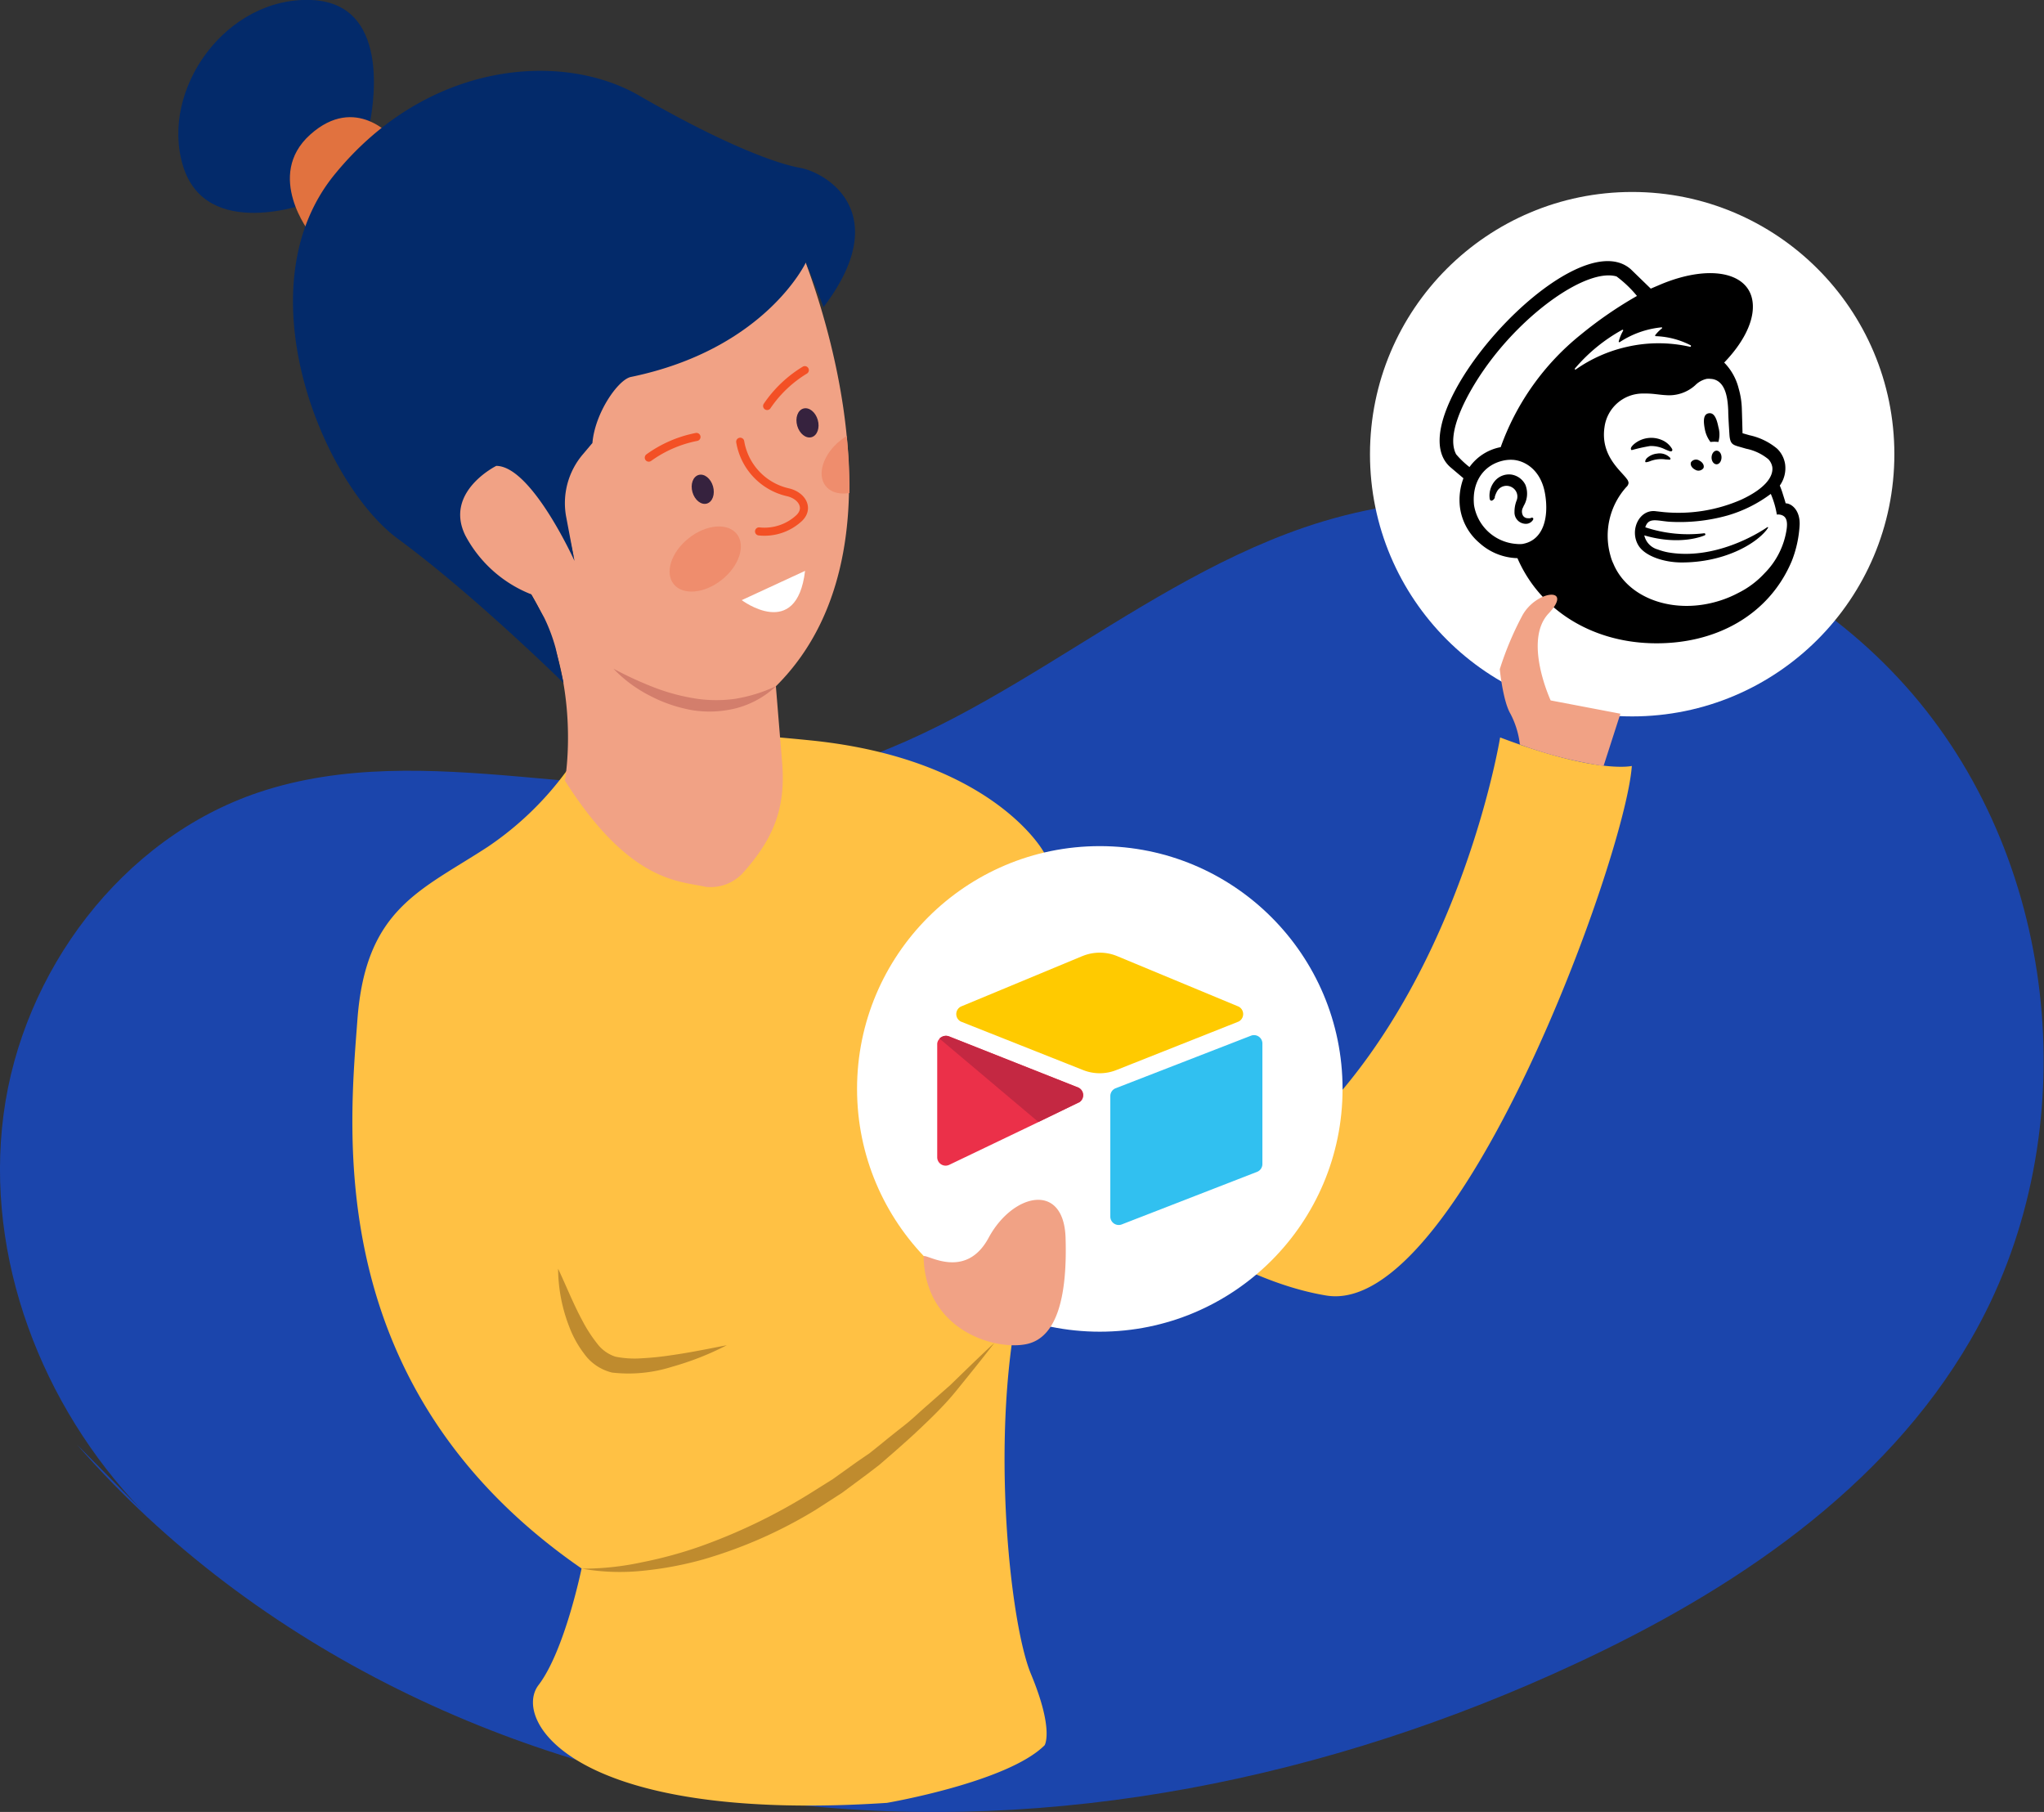
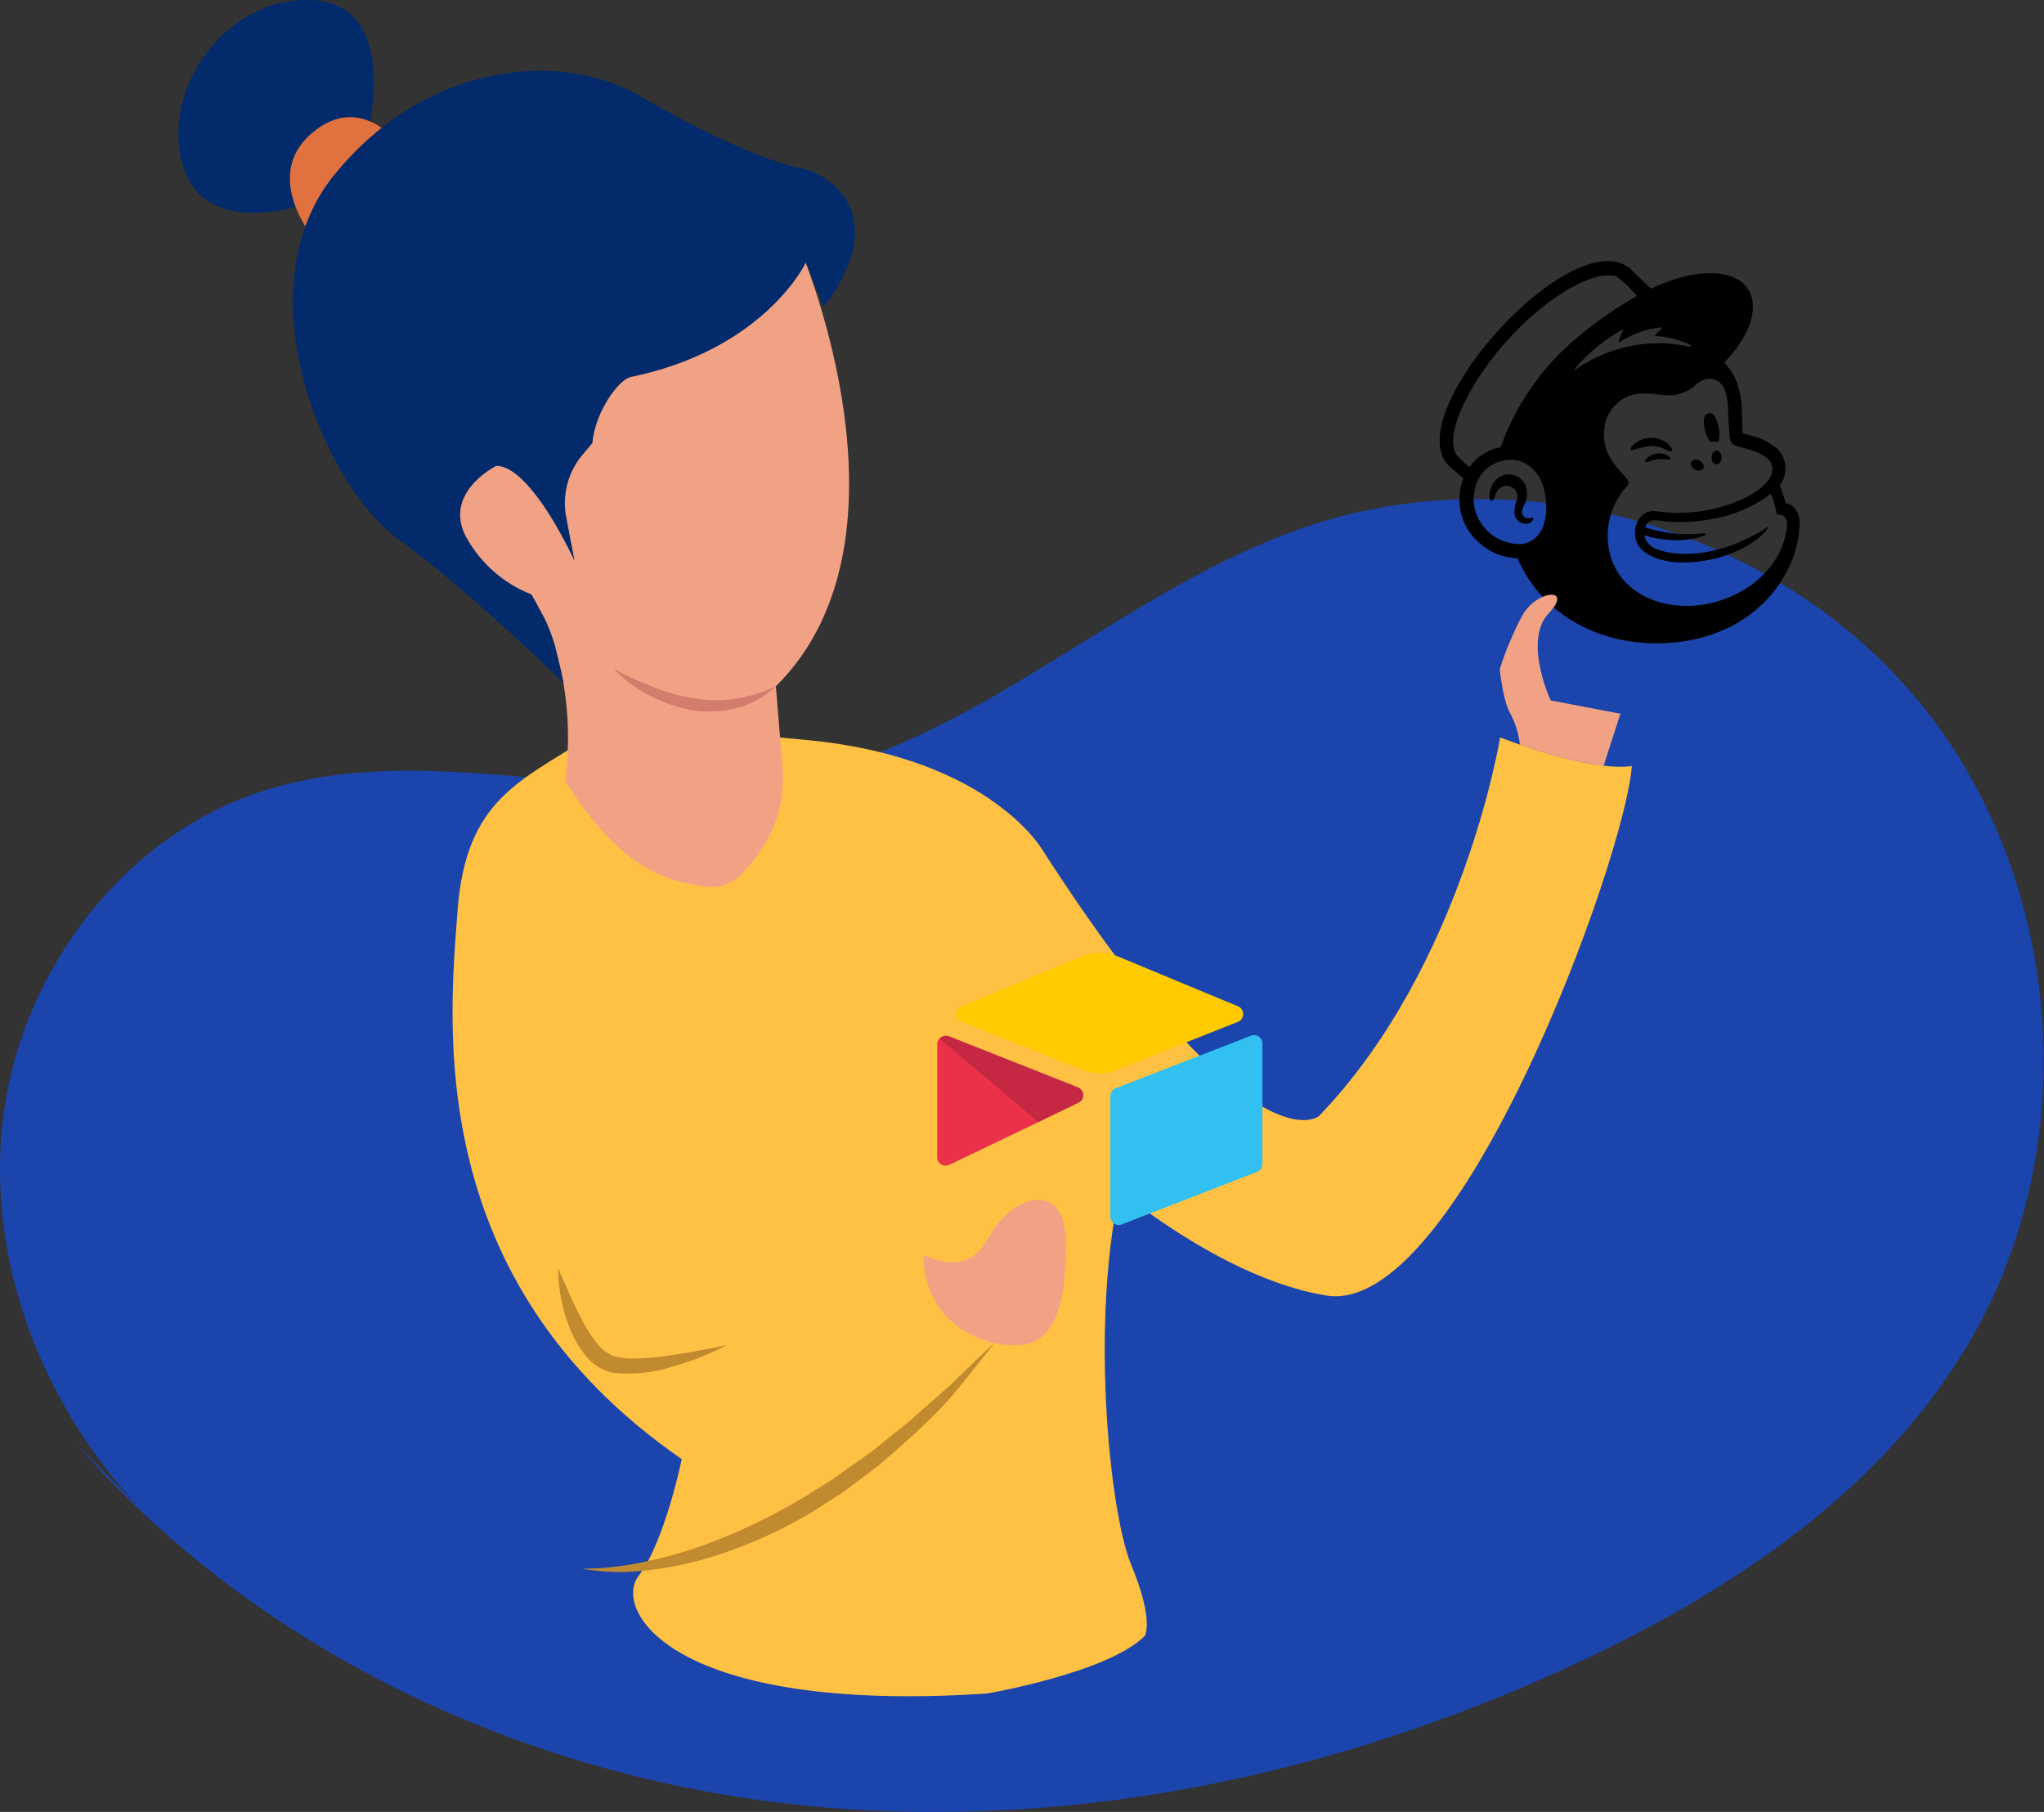
<svg xmlns="http://www.w3.org/2000/svg" viewBox="0 0 243 215.39" aria-hidden="true">
  <rect x="0" y="0" width="243" height="215.39" fill="#333333" stroke="none" />
  <defs>
    <clipPath id="person-2_svg__a">
-       <path d="M67.16 92.8s2.16-11.94-4-22.13c0 0-11.91-3.18-8.14-12.09 5.06-11.94 12.78 5.2 13.28 8.07l-3.84-18L69 46.43l4.73-5.74h8.32s8.76-4.3 12.77-11.91c0 0 15.48 36.16-2.58 52.8l6.8 17.86s-11.39 9-14.4 8.25S74.91 105 67.16 92.8z" fill="none" />
-     </clipPath>
+       </clipPath>
  </defs>
  <g data-name="Layer 2">
    <g data-name="Layer 1">
      <path d="M9.16 171.73C30.34 196 61.4 210.65 93.38 214.38s64.71-3 93.9-16.6c18.68-8.67 36.69-20.72 47-38.52 13.56-23.33 11-55-6.11-75.81s-47.61-29.51-73.12-20.75c-21.68 7.43-39 25.79-61.52 29.93-20.71 3.8-42.81-5.13-62.78 1.56C14.48 99.65 2.65 115.48.42 132.5s4.54 34.62 16.43 47" fill="#1b45ac" />
-       <path d="M125.83 135.26S142 151.41 157.67 154s35.55-52 36.33-62.95c0 0-4.08 1-15.66-3.39 0 0-4.4 27.21-21.53 45 0 0-8 6.93-32.78-31.47 0 0-6.1-11-27.67-13.18s-26.47-.34-26.47-.34a37.59 37.59 0 01-11.91 13c-8 5.22-14.51 7.34-15.49 20.55s-4.26 43.87 26.65 65.23c0 0-2 9.78-5.12 13.86s3.91 16.47 41.42 14c0 0 14.35-2.45 18.75-6.85 0 0 1.15-1.8-1.63-8.48s-5.38-33.44 0-49.42 2.78-17 1.15-20.22" fill="#ffc144" />
+       <path d="M125.83 135.26S142 151.41 157.67 154s35.55-52 36.33-62.95c0 0-4.08 1-15.66-3.39 0 0-4.4 27.21-21.53 45 0 0-8 6.93-32.78-31.47 0 0-6.1-11-27.67-13.18s-26.47-.34-26.47-.34c-8 5.22-14.51 7.34-15.49 20.55s-4.26 43.87 26.65 65.23c0 0-2 9.78-5.12 13.86s3.91 16.47 41.42 14c0 0 14.35-2.45 18.75-6.85 0 0 1.15-1.8-1.63-8.48s-5.38-33.44 0-49.42 2.78-17 1.15-20.22" fill="#ffc144" />
      <path d="M67.16 92.8s2.16-11.94-4-22.13c0 0-11.91-3.18-8.14-12.09 5.06-11.94 12.78 5.2 13.28 8.07l-3.84-18L69 46.43l4.73-5.74h8.32s8.76-4.3 12.77-11.91c0 0 15.36 35-2.58 52.8l.76 9.29c.4 5.39-1.16 9-4.77 13a5.25 5.25 0 01-4.34 1.55c-3.07-.71-8.98-.42-16.73-12.62z" fill="#f1a285" />
      <path d="M72.93 79.49a43.85 43.85 0 004.69 2.17A23.92 23.92 0 0082.46 83a16.05 16.05 0 004.94.07 18.51 18.51 0 004.87-1.51 11 11 0 01-4.64 2.6 12.94 12.94 0 01-5.4.25 17.44 17.44 0 01-5.07-1.76 16 16 0 01-4.23-3.16z" fill="#d37e6c" />
      <g clip-path="url(#person-2_svg__a)">
        <path d="M88 52.51a7.42 7.42 0 005.64 6c1.68.37 2.61 1.89 1.36 3.08a6.05 6.05 0 01-4.76 1.58" stroke="#f35025" stroke-linecap="round" stroke-linejoin="round" stroke-width=".96" fill="none" />
        <ellipse cx="83.54" cy="58.17" rx="1.27" ry="1.77" transform="rotate(-16.03 83.505 58.148)" fill="#36223e" />
        <ellipse cx="96" cy="50.27" rx="1.27" ry="1.77" transform="rotate(-16.03 95.985 50.272)" fill="#36223e" />
        <path d="M95.71 67.86c-1 8.39-7.53 3.48-7.53 3.48z" fill="#fff" />
        <path d="M82.8 51.94a14.42 14.42 0 00-5.67 2.46M95.68 44a14.51 14.51 0 00-4.48 4.26" stroke="#f35025" stroke-linecap="round" stroke-linejoin="round" stroke-width=".96" fill="none" />
-         <ellipse cx="101.91" cy="54.79" rx="4.79" ry="3.16" transform="rotate(-38.42 101.922 54.791)" fill="#ef8d6d" />
        <ellipse cx="83.84" cy="66.45" rx="4.79" ry="3.16" transform="rotate(-38.42 83.843 66.45)" fill="#ef8d6d" />
      </g>
      <path d="M44 14.5C44 14.19 47.12.4 37 0S19 10.64 21.75 19.7s15 4.41 15 4.41z" fill="#032a6a" />
      <path d="M36.88 27.74s-5.44-6.86 0-11.74 9.84.39 9.84.39z" fill="#e1723f" />
      <path d="M67 81.19S56.32 70.67 47.33 64.07s-18.55-29.79-7.59-43.28S66.72 6 76 11.37s15.88 8 19.11 8.58 11.23 5.45 2.8 16.55l-2.1-5.31S91 41.51 75 44.81c-1.5.31-4.27 4.25-4.57 7.85L69.3 54a8.94 8.94 0 00-2 7.39l1 5.29S63.2 55.4 59 55.38c0 0-6.23 3.08-3.68 8.27a15.14 15.14 0 007.84 7l1.53 2.76a20.56 20.56 0 011.37 3.65l.94 4.13" fill="#032a6a" />
-       <circle cx="130.75" cy="129.44" r="28.86" fill="#fff" />
      <path d="M128.68 113.65l-14.44 6a1 1 0 000 1.79l14.5 5.75a5.34 5.34 0 004 0l14.5-5.75a1 1 0 000-1.79l-14.44-6a5.42 5.42 0 00-4.11 0" fill="#ffca00" />
      <path d="M132 130.31v14.35a1 1 0 001.33.9l16.14-6.27a1 1 0 00.61-.9V124a1 1 0 00-1.32-.9l-16.15 6.27a1 1 0 00-.61.9" fill="#31c0f0" />
      <path d="M128.25 131.05L123 133.6l-10.12 4.85a1 1 0 01-1.46-.87V124.1a.9.9 0 01.31-.65 1.08 1.08 0 01.24-.18 1 1 0 01.88-.07l15.36 6.08a1 1 0 01.08 1.77" fill="#eb3049" />
      <path d="M128.25 131.05l-4.8 2.32-11.77-9.92a1.14 1.14 0 01.25-.18 1 1 0 01.88-.07l15.36 6.08a1 1 0 01.08 1.77" fill="#c42842" />
-       <circle cx="194.04" cy="53.99" r="31.17" fill="#fff" />
      <path d="M203.35 52.54a3.69 3.69 0 01.94 0 3.23 3.23 0 000-1.78c-.22-1.08-.53-1.74-1.16-1.63s-.66.88-.43 2a3.56 3.56 0 00.65 1.41zM197.92 53.4c.45.19.73.33.84.21s.05-.21-.06-.38a2.54 2.54 0 00-1.17-.94 3.18 3.18 0 00-3.1.37c-.3.22-.59.53-.54.71s.05.11.16.12a19.7 19.7 0 012.12-.47 3.72 3.72 0 011.75.38zM197 53.92a2.11 2.11 0 00-1.12.46.74.74 0 00-.29.45.14.14 0 00.05.11.18.18 0 00.1 0 1.82 1.82 0 00.43-.12 3.68 3.68 0 011.89-.2c.3 0 .44.05.5 0a.16.16 0 000-.19 1.73 1.73 0 00-1.56-.51zM201.51 55.82a.73.73 0 001-.17c.14-.29-.07-.69-.47-.89a.72.72 0 00-1 .18c-.13.29.07.68.47.88zM204.08 53.57c-.32 0-.59.36-.6.8s.25.81.58.82.59-.35.6-.8-.25-.81-.58-.82zM182.27 61.6c-.08-.1-.21-.07-.34 0a1.34 1.34 0 01-.3 0 .68.68 0 01-.56-.29 1 1 0 010-1s.05-.11.07-.17a2.83 2.83 0 00.21-2.5 2.24 2.24 0 00-1.69-1.23 2.2 2.2 0 00-1.86.67 2.69 2.69 0 00-.69 2.26c.05.14.13.17.18.18s.31-.07.42-.37v-.1a3.17 3.17 0 01.3-.7 1.29 1.29 0 011.81-.38 1.26 1.26 0 01.48 1.53 3.64 3.64 0 00-.25 1.37 1.35 1.35 0 001.21 1.39 1 1 0 001-.48.21.21 0 00.01-.18z" />
      <path d="M212.28 59.83c0-.07-.15-.54-.33-1.11a10.18 10.18 0 00-.36-1 3.55 3.55 0 00.63-2.56 3.25 3.25 0 00-.94-1.82 7.61 7.61 0 00-3.28-1.6l-.84-.24s-.05-2-.08-2.83a9.61 9.61 0 00-.38-2.49 6.67 6.67 0 00-1.72-3.08c2.1-2.18 3.42-4.58 3.41-6.65 0-4-4.87-5.16-10.87-2.68l-1.27.54-2.38-2.31c-6.84-6-28.23 17.81-21.39 23.58l1.5 1.27a7.35 7.35 0 00-.42 3.39 6.69 6.69 0 002.31 4.29 7 7 0 004.53 1.82c2.66 6.14 8.74 9.9 15.87 10.11 7.65.23 14.07-3.36 16.76-9.81a13.69 13.69 0 00.92-4.29c.05-1.78-1.02-2.53-1.67-2.53zM181 64.66a3.4 3.4 0 01-.71 0 5.5 5.5 0 01-5.05-4.61c-.28-2.72 1.11-4.82 3.58-5.32a4.18 4.18 0 011-.07c1.38.07 3.41 1.13 3.88 4.14.44 2.72-.21 5.43-2.7 5.86zm-2.58-11.51a5.9 5.9 0 00-3.72 2.37 10.61 10.61 0 01-1.59-1.52c-1.32-2.51 1.44-7.39 3.37-10.14 4.77-6.81 12.24-12 15.7-11a13.75 13.75 0 012.43 2.32 48 48 0 00-6.67 4.59 30.18 30.18 0 00-9.53 13.38zm24.24 10.49a.13.13 0 00.08-.13.13.13 0 00-.14-.12 16.12 16.12 0 01-7-.71c.37-1.21 1.36-.78 2.85-.66a21.07 21.07 0 006.91-.74 16 16 0 005.16-2.57 10.53 10.53 0 01.72 2.46 1.2 1.2 0 01.75.14c.33.2.57.61.4 1.69a9.35 9.35 0 01-2.62 5.15 10.73 10.73 0 01-3.15 2.35 13 13 0 01-2.06.87c-5.42 1.77-11-.17-12.75-4.35a5.29 5.29 0 01-.36-1 8.66 8.66 0 011.9-8.13.74.74 0 00.26-.49.87.87 0 00-.2-.46c-.71-1-3.16-2.77-2.66-6.16a4.6 4.6 0 014.46-4h.5c.86 0 1.61.16 2.31.19a4.63 4.63 0 003.51-1.17 2.8 2.8 0 011.35-.76 1.79 1.79 0 01.51 0 1.66 1.66 0 01.86.28c1 .67 1.16 2.3 1.21 3.49 0 .68.11 2.32.14 2.8.06 1.08.35 1.23.92 1.42l1.07.31a6 6 0 012.63 1.24 1.77 1.77 0 01.48.94c.15 1.16-.9 2.58-3.68 3.87a18.62 18.62 0 01-9.28 1.48l-.89-.1c-2-.27-3.21 2.36-2 4.17.79 1.16 2.93 1.92 5.08 1.92 4.93 0 8.72-2.1 10.13-3.92 0-.06.05-.06.11-.16s0-.16-.07-.11c-1.15.79-6.27 3.92-11.74 3a7.21 7.21 0 01-1.27-.35 2.26 2.26 0 01-1.61-1.68c4.39 1.29 7.17 0 7.17 0zm-7-.82zm-8.44-19a20.11 20.11 0 015.65-4.62.08.08 0 01.1.1 5.39 5.39 0 00-.53 1.29.08.08 0 00.12.08 10.94 10.94 0 015-1.76.08.08 0 010 .14 4.49 4.49 0 00-.78.79.08.08 0 00.06.12 9.77 9.77 0 014.16 1.09c.08.05 0 .2-.06.18a16.85 16.85 0 00-7.52 0 17.11 17.11 0 00-6.1 2.7.08.08 0 01-.1-.1z" />
      <path d="M109.8 149.38c0-.61 4.88 3.05 7.73-2.24s8.94-6.71 9.15 0-.92 11.76-4.53 12.61-12.15-1.43-12.35-10.37zM184.35 83.26s-3.29-7.1-.25-10.33-1.46-2.8-3.12.24a37.62 37.62 0 00-2.68 6.38s.37 3.79 1.27 5.3a10.43 10.43 0 011.12 3.65 50.44 50.44 0 009.95 2.55l2-6.21" fill="#f1a285" />
      <path d="M69.18 186.47a33.43 33.43 0 007.14-.76 50.64 50.64 0 006.88-1.87 67.67 67.67 0 0012.8-6.13l3-1.88 2.91-2.08 1.46-1 1.4-1.12c.92-.76 1.86-1.5 2.8-2.24s1.79-1.58 2.7-2.36l2.7-2.38c1.73-1.67 3.44-3.36 5.23-5-1.46 1.92-3 3.8-4.52 5.68s-3.31 3.56-5.08 5.22q-1.35 1.23-2.73 2.43c-.46.39-.91.8-1.38 1.19l-1.45 1.11-2.94 2.18-3.1 2a54.89 54.89 0 01-13.39 5.91 41.92 41.92 0 01-7.2 1.35 26.1 26.1 0 01-7.23-.25zM66.35 150.81c1 2.13 1.83 4.23 2.88 6.17a17.11 17.11 0 001.74 2.7 4.41 4.41 0 002.2 1.59 11.6 11.6 0 003.15.19c1.1-.06 2.22-.17 3.33-.34 2.24-.31 4.48-.77 6.75-1.21a34.14 34.14 0 01-6.47 2.55 17.14 17.14 0 01-7.16.7 5.73 5.73 0 01-3.33-2.25 12.52 12.52 0 01-1.77-3.21 19.29 19.29 0 01-1.32-6.89z" fill="#bf8b2e" />
    </g>
  </g>
</svg>